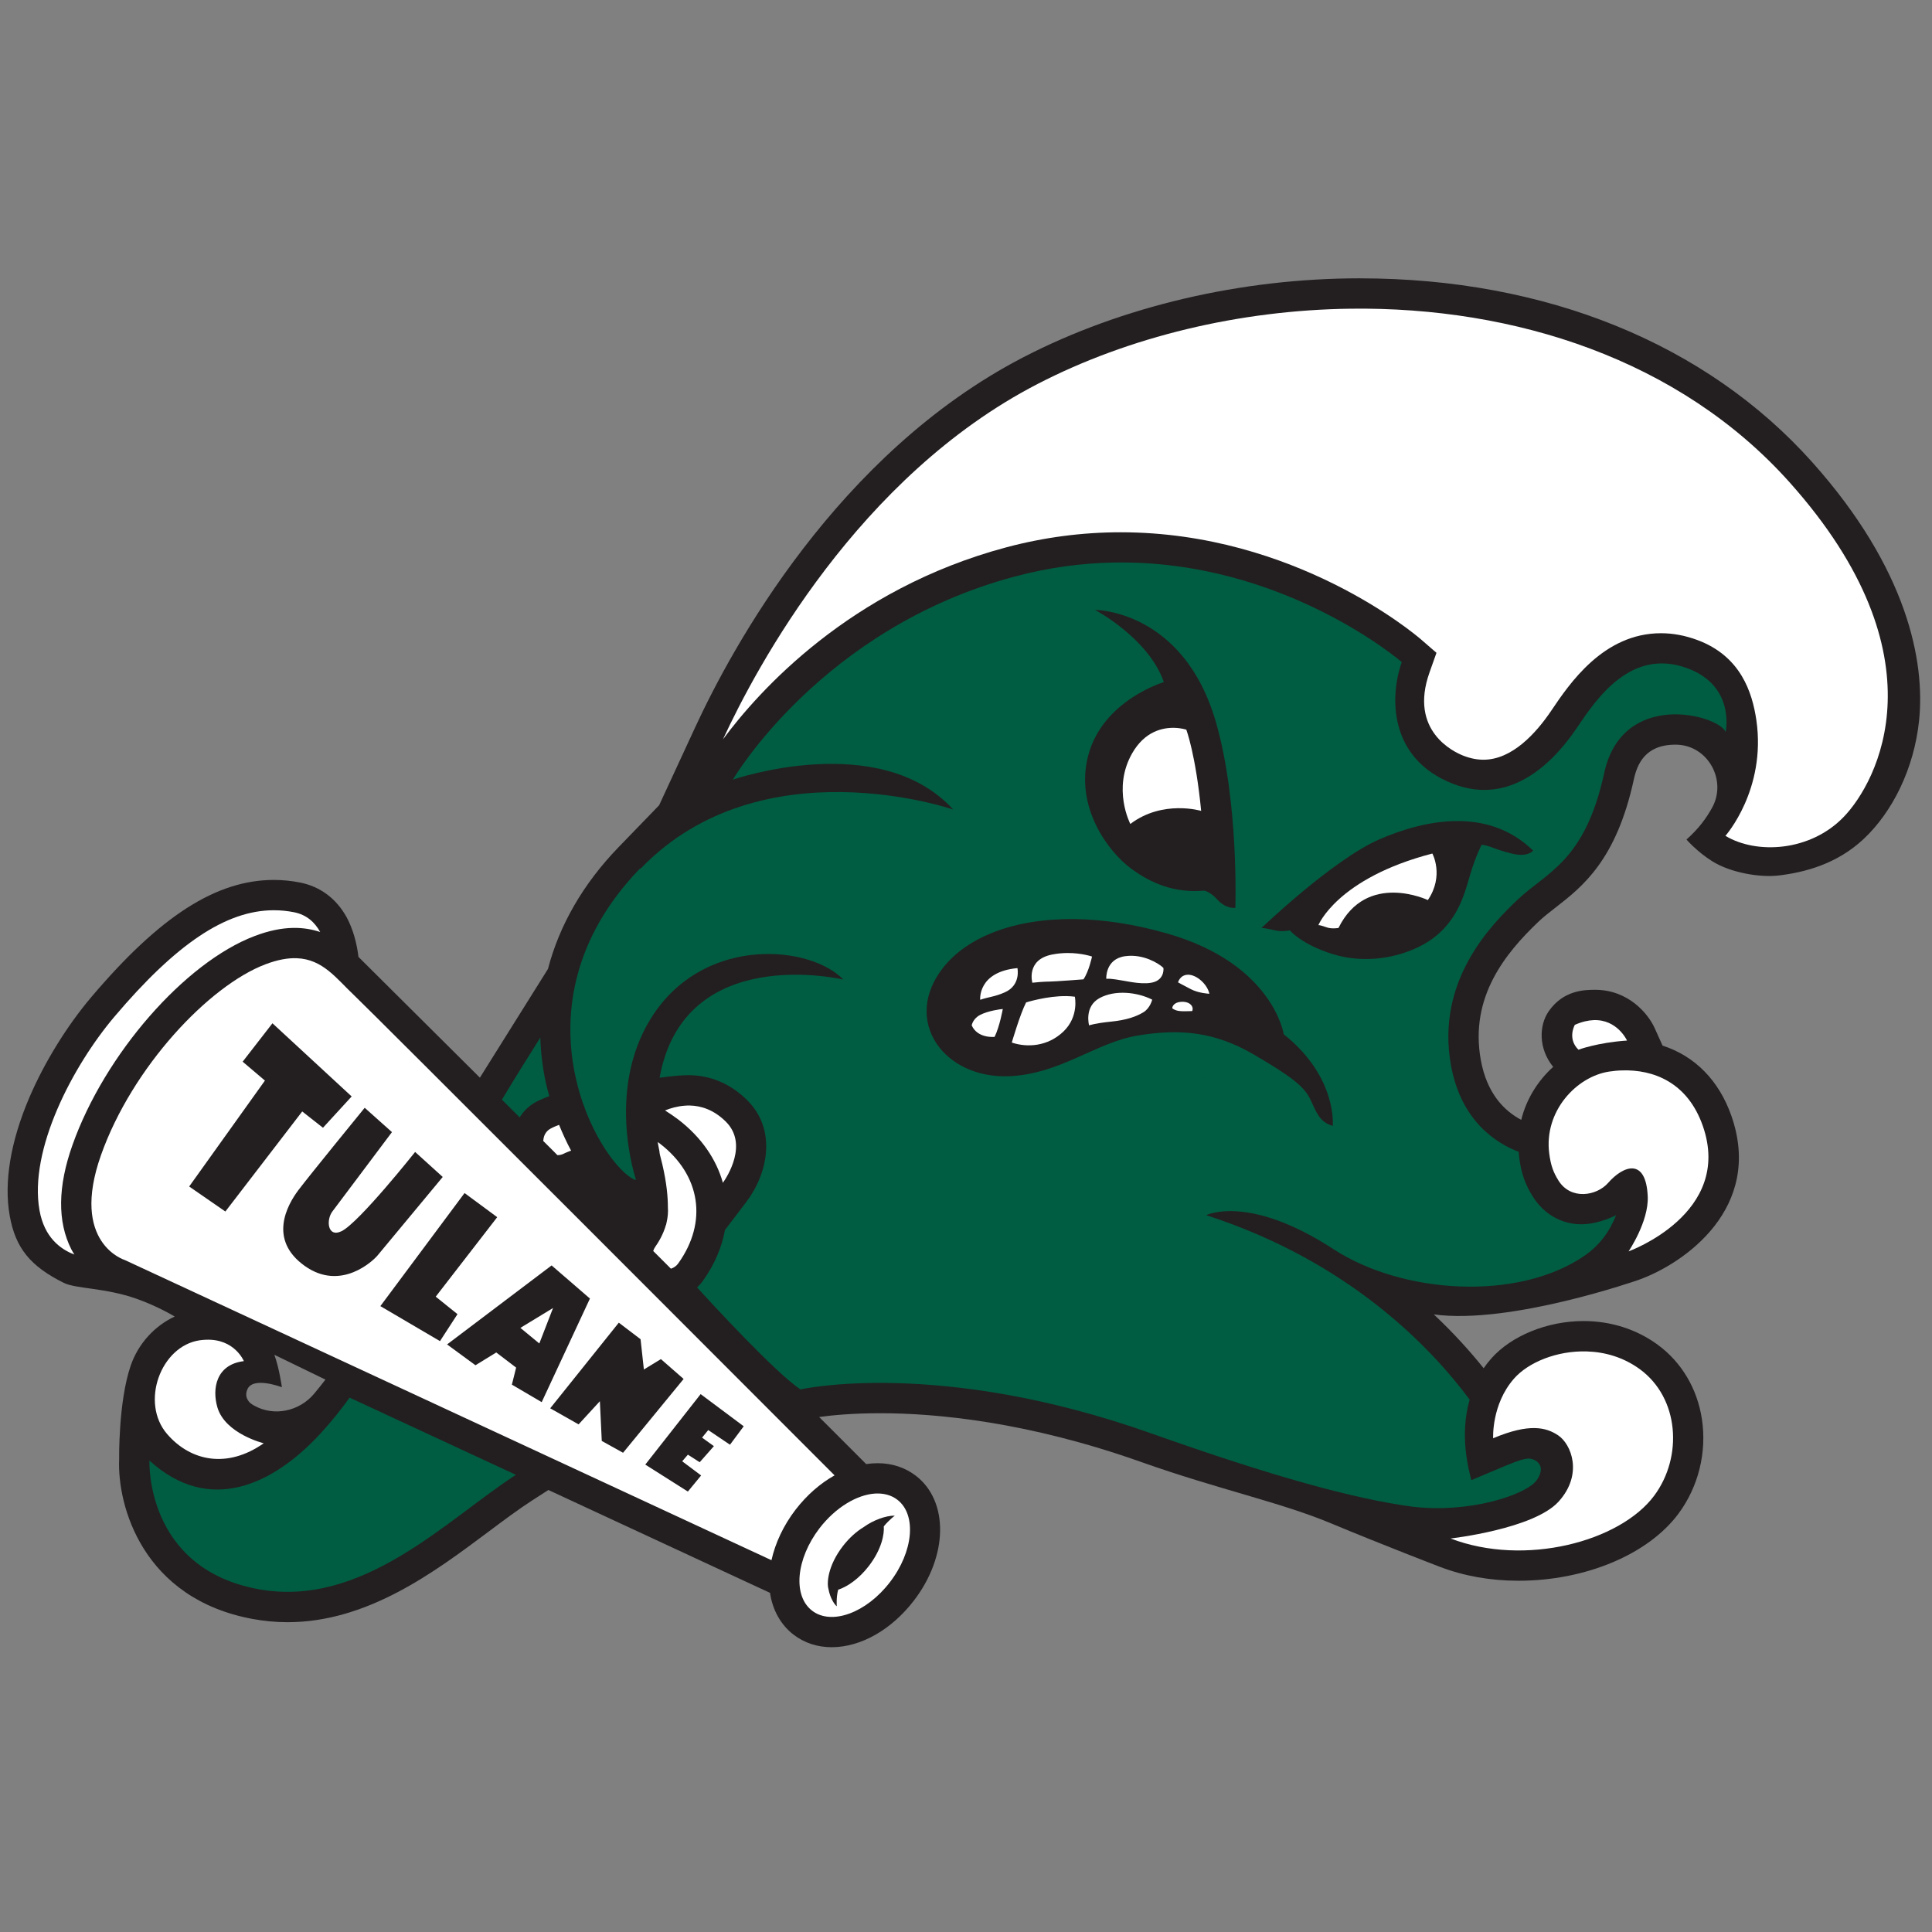
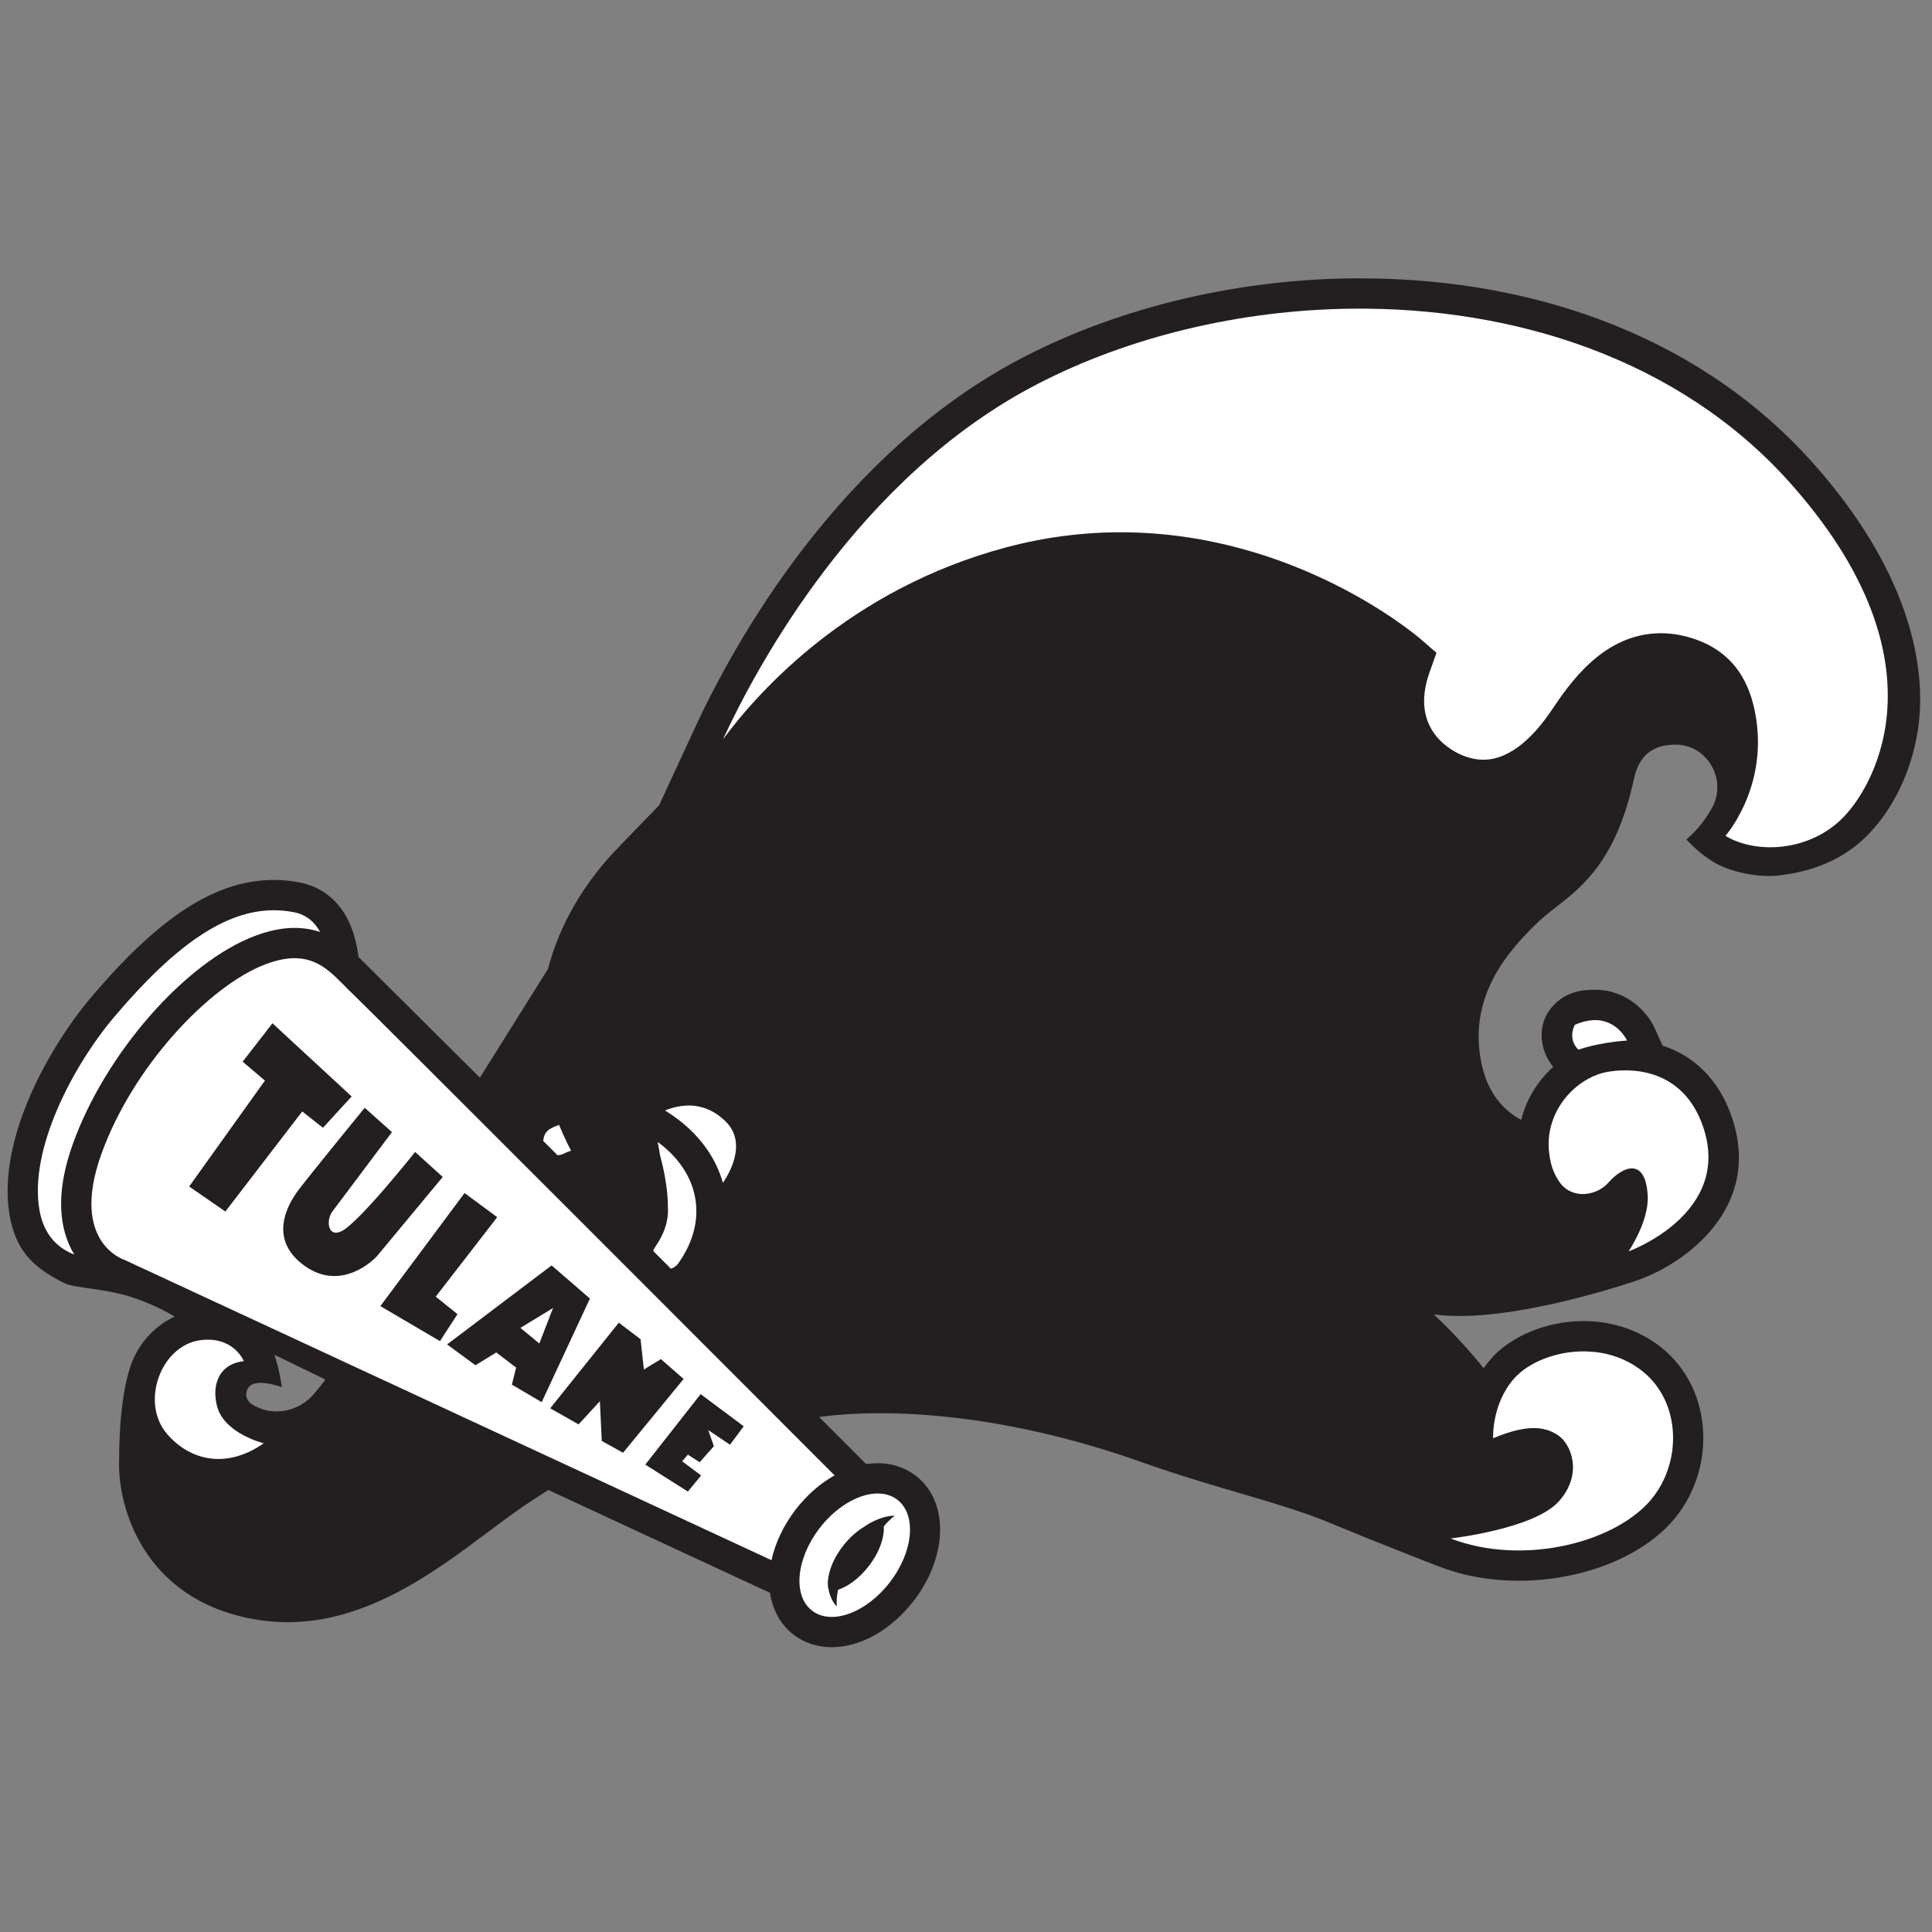
<svg xmlns="http://www.w3.org/2000/svg" width="250px" height="250px" viewBox="0 0 250 250" version="1.1">
  <rect x="0" y="0" width="250" height="250" fill="#808080" stroke="none" />
  <title>TULANE</title>
  <desc>Created with Sketch.</desc>
  <defs />
  <g id="Page-1" stroke="none" stroke-width="1" fill="none" fill-rule="evenodd">
    <g id="TULANE" fill-rule="nonzero">
      <g id="Tulane_Green_Wave_logo" transform="translate(0, 35)">
        <g id="Group" transform="translate(124.99, 89.387) scale(-1, 1) rotate(-180) translate(-124.99, -89.387) translate(0.488, 0.369)">
          <g id="Shape">
            <path d="M175.473,177.39 C160.137,177.39 144.691,173.771 131.98,167.201 C107.851,154.729 94.242,129.606 89.511,119.382 L84.803,109.204 L79.549,103.775 C74.97,99.042 71.895,93.685 70.419,88.023 L61.611,73.956 C61.611,73.956 46.257,89.234 45.899,89.579 C45.676,91.383 45.198,93.171 44.362,94.722 C43.02,97.147 40.925,98.701 38.3,99.214 C37.192,99.431 36.065,99.541 34.954,99.541 C27.495,99.541 20.208,94.866 11.327,84.38 C8.18,80.664 5.263,75.94 3.324,71.418 C0.879,65.714 -0.004,60.414 0.77,56.091 C1.52,51.901 3.429,49.564 7.759,47.407 C9.343,46.619 13.097,46.782 17.15,45.356 C19.964,44.365 22.12,43.047 22.12,43.047 C19.581,41.862 17.421,39.612 16.414,36.663 C14.812,31.964 14.93,24.565 14.93,24.565 C14.677,18.563 17.967,6.523 32.24,3.905 C33.719,3.633 35.229,3.494 36.727,3.494 C47.069,3.494 55.728,9.972 62.686,15.176 C64.711,16.691 66.624,18.121 68.394,19.263 L70.473,20.602 L97.697,7.965 L99.152,7.292 C99.483,5.058 100.538,3.157 102.2,1.878 C103.578,0.818 105.284,0.257 107.132,0.257 C110.889,0.257 114.863,2.51 117.761,6.28 C122.195,12.046 122.307,19.149 118.016,22.448 C116.637,23.507 114.932,24.068 113.085,24.068 C112.591,24.068 112.093,24.029 111.594,23.954 L110.285,25.265 C109.158,26.393 107.523,28.028 105.509,30.044 C107.065,30.261 109.754,30.535 113.402,30.535 C120.69,30.535 132.468,29.439 147.184,24.222 C157.244,20.656 165.207,19.018 171.752,16.283 C178.296,13.549 185.81,10.667 185.81,10.667 C188.942,9.468 192.372,8.858 196.005,8.858 C204.673,8.858 212.799,12.269 216.711,17.546 C219.287,21.02 220.39,25.475 219.738,29.77 C219.138,33.719 217.104,37.141 214.009,39.404 C211.273,41.404 207.953,42.462 204.409,42.462 C199.746,42.462 195.062,40.554 192.47,37.602 C192.112,37.194 191.787,36.777 191.495,36.357 C189.849,38.413 187.715,40.81 185.053,43.32 C194.989,41.967 211.571,47.798 211.571,47.798 C217.53,49.939 227.703,57.125 223.559,68.998 C221.951,73.604 218.808,76.761 214.647,78.102 L213.62,80.378 C212.791,82.216 210.235,85.325 205.916,85.325 C204.554,85.325 201.802,85.282 199.905,82.532 C198.667,80.736 198.552,77.733 200.493,75.353 C198.542,73.588 197.03,71.225 196.361,68.496 C194.228,69.616 191.915,71.844 191.122,76.273 C189.664,84.41 194.341,90.088 198.579,94.128 C199.23,94.749 199.981,95.334 200.779,95.953 C204.284,98.678 208.647,102.071 210.928,112.54 C211.349,114.474 212.365,117.05 216.318,117.046 L216.4,117.046 C220.507,116.998 223.047,112.422 221.034,108.842 C220.279,107.501 219.352,106.208 217.742,104.769 C217.742,104.769 219.095,103.208 221.047,101.977 C223.485,100.44 227.31,99.839 229.657,100.117 C232.959,100.507 237.175,101.567 240.666,104.841 C244.396,108.337 247.187,113.941 247.837,120.141 C248.634,127.75 246.375,139.776 234.002,153.612 C220.293,168.943 199.507,177.388 175.475,177.388 L175.473,177.39 Z M35.01,38.098 L41.624,34.886 C41.244,34.381 40.725,33.739 40.181,33.083 C38.276,30.785 34.972,30.061 32.376,31.532 C32.063,31.709 31.823,31.887 31.701,32.061 C31.252,32.652 31.339,33.178 31.518,33.612 C32.233,35.346 35.986,33.898 35.986,33.898 C35.986,33.898 35.641,36.426 35.01,38.098 L35.01,38.098 Z" fill="#231F20" />
            <path d="M174.335,4.179 C159.893,4.352 145.57,7.822 133.767,13.924 C110.56,25.919 97.419,50.493 93.062,59.908 C97.637,53.726 109.445,40.469 129.724,35.06 C134.574,33.766 139.554,33.111 144.514,33.111 C167.094,33.111 182.712,46.392 183.369,46.957 L185.391,48.71 L184.495,51.233 C181.795,58.813 187.642,61.54 188.837,62.009 C189.753,62.369 190.62,62.542 191.477,62.542 C195.182,62.542 198.289,59.095 200.242,56.201 C202.602,52.696 206.995,46.174 214.445,46.174 C215.989,46.174 217.562,46.466 219.126,47.045 C224.773,49.132 226.257,53.841 226.785,57.425 C228.09,66.417 222.781,72.393 222.781,72.393 C226.795,74.813 233.767,74.441 238.1,69.93 C242.383,65.485 251.297,49.25 231.078,26.641 C216.835,10.719 195.451,3.927 174.335,4.179 Z M34.913,82.02 C28.741,82.039 22.296,86.374 14.315,95.797 C8.932,102.159 3.22,113.015 4.626,120.864 C5.246,124.32 7.286,125.874 9.135,126.571 C8.999,126.342 8.86,126.133 8.735,125.884 C6.93,122.308 6.982,117.776 8.89,112.398 C13.051,100.665 23.415,88.78 32.486,85.347 C34.265,84.674 35.887,84.334 37.448,84.306 C38.756,84.285 39.909,84.491 40.944,84.839 C40.25,83.574 39.18,82.596 37.546,82.275 C36.671,82.104 35.795,82.018 34.913,82.02 L34.913,82.02 Z M37.907,88.228 C36.772,88.186 35.454,88.412 33.872,89.01 C26.566,91.775 16.625,102.308 12.582,113.702 C8.534,125.127 15.674,127.288 15.674,127.288 L99.34,166.123 C99.838,163.882 100.904,161.611 102.448,159.599 C103.912,157.696 105.655,156.182 107.507,155.147 C99.659,147.288 47.394,94.959 45.371,93.058 C43.069,90.894 41.311,88.353 37.907,88.228 Z M205.726,96.239 C205.018,96.266 204.212,96.446 203.295,96.848 C203.295,96.848 202.279,98.623 203.763,100.067 C203.763,100.067 206.224,99.141 210.048,98.882 C210.048,98.882 208.803,96.123 205.726,96.239 Z M209.421,102.746 C208.843,102.756 208.285,102.816 207.738,102.896 C203.455,103.553 199.291,108.065 199.979,113.473 C200.188,115.077 200.516,115.933 201.184,117.009 C202.787,119.549 206.104,118.991 207.588,117.318 C209.6,115.017 212.508,114.011 212.728,119.061 C212.867,122.308 210.248,126.163 210.248,126.163 C210.248,126.163 223.813,121.282 219.859,109.937 C217.877,104.26 213.435,102.617 209.421,102.746 L209.421,102.746 Z M88.763,107.288 C88.551,107.288 88.343,107.288 88.139,107.308 C87.157,107.378 86.272,107.637 85.567,107.925 C86.149,108.294 86.727,108.682 87.294,109.111 C90.272,111.402 92.201,114.24 93.054,117.288 C93.624,116.481 96.337,112.278 93.45,109.39 C91.899,107.846 90.248,107.318 88.763,107.288 L88.763,107.288 Z M71.858,109.798 L71.837,109.798 C71.188,110.037 70.784,110.256 70.722,110.296 C70.192,110.595 69.893,111.113 69.831,111.68 L69.803,111.87 C70.246,112.318 70.676,112.746 71.121,113.184 L71.642,113.712 C71.941,113.712 72.242,113.643 72.519,113.493 C72.563,113.473 72.835,113.334 73.276,113.174 L73.416,113.135 C72.846,112.079 72.33,110.953 71.858,109.798 L71.858,109.798 Z M84.614,112.019 C84.694,112.437 84.772,112.846 84.839,113.194 C84.857,113.344 84.865,113.503 84.902,113.643 C84.968,113.882 85.021,114.111 85.08,114.35 C85.129,114.549 85.177,114.738 85.219,114.908 C85.781,117.318 85.937,119.141 85.935,120.425 C85.987,121.113 85.918,121.77 85.775,122.388 C85.747,122.537 85.719,122.667 85.699,122.736 L85.686,122.736 C85.344,123.941 84.746,124.947 84.287,125.595 C84.172,125.754 84.095,125.924 84.038,126.113 C84.807,126.88 85.57,127.647 86.329,128.404 C86.696,128.284 87.03,128.065 87.271,127.726 C91.115,122.368 90.187,116.282 84.906,112.218 C84.807,112.149 84.712,112.089 84.614,112.019 L84.614,112.019 Z M26.141,137.597 C25.892,137.607 25.631,137.627 25.358,137.667 C20.296,138.404 17.637,145.744 21.137,149.798 C24.225,153.374 28.973,154.27 33.636,150.993 C33.636,150.993 28.666,149.778 27.648,146.362 C26.927,143.931 27.479,140.794 31.068,140.366 C31.068,140.366 29.876,137.437 26.141,137.597 L26.141,137.597 Z M204.866,139.111 C200.972,138.981 197.256,140.535 195.424,142.627 C192.486,145.973 192.725,150.346 192.725,150.346 C197.456,148.344 199.617,148.961 201.121,149.957 C202.844,151.093 204.398,155.007 201.201,158.533 C197.984,162.099 187.217,163.314 187.217,163.314 C196.808,166.989 209.149,163.732 213.571,157.766 C217.286,152.756 216.828,145.147 211.699,141.402 C209.597,139.868 207.197,139.18 204.866,139.111 L204.866,139.111 Z M112.794,157.497 C110.444,157.627 107.665,159.26 105.563,161.979 C102.515,165.953 102.077,170.724 104.597,172.657 C107.107,174.589 111.609,172.945 114.657,168.981 C117.715,165.017 118.143,160.236 115.633,158.304 C114.846,157.696 113.87,157.447 112.794,157.497 Z" fill="#FFFFFF" transform="translate(124.1, 88.82) scale(-1, 1) rotate(-180) translate(-124.1, -88.82) " />
-             <path d="M143.625,140.613 C139.568,140.537 135.285,139.992 130.835,138.805 C105.788,132.126 94.343,112.518 94.343,112.518 C94.343,112.518 113.311,119.096 122.861,108.649 C122.861,108.649 98.08,117.205 82.456,101.056 L82.371,100.963 L82.361,101.056 C64.954,83.063 77.236,62.51 81.725,60.715 L81.705,60.773 L81.82,60.715 C81.82,60.715 77.607,72.938 84.333,82.526 C91.191,92.303 104.398,91.054 108.643,86.647 C108.643,86.647 88.036,91.554 84.863,73.944 C86.233,74.139 87.545,74.278 88.609,74.278 C91.452,74.278 94.081,73.155 96.212,71.03 C100.086,67.165 98.845,61.479 96.052,57.83 L93.321,54.239 C92.916,52.003 91.974,49.763 90.451,47.64 C90.233,47.336 89.982,47.063 89.714,46.811 C91.826,44.496 99.806,35.835 103.087,33.614 C103.087,33.614 120.926,37.692 148.489,27.922 C164.204,22.353 174.681,19.46 182.299,18.437 C189.704,17.578 196.523,19.914 198.136,21.602 C198.595,22.082 199.161,23.116 198.764,23.835 C198.366,24.555 197.555,24.692 197.188,24.662 C196.759,24.625 196.133,24.493 194.237,23.699 L189.901,21.872 C189.531,23.34 188.36,27.656 189.683,32.295 C184.589,39.144 173.971,50.233 155.589,56.162 C155.589,56.162 161.059,58.939 172.078,51.756 C180.956,45.97 195.832,45.003 204.443,50.846 C206.523,52.256 207.813,54.089 208.631,56.162 C208.631,56.162 206.571,55.047 204.318,54.987 C201.644,54.917 199.292,56.288 197.866,58.557 C196.85,60.172 196.351,61.61 196.088,63.679 C196.059,63.908 196.054,64.13 196.037,64.356 C193.108,65.473 188.557,68.346 187.26,75.589 C185.301,86.526 192.484,93.742 195.87,96.969 C199.668,100.588 204.593,101.896 207.094,113.38 C209.467,124.273 221.919,120.883 222.809,118.687 C222.809,118.687 224.115,124.621 217.868,126.929 C210.573,129.623 206.115,123.011 203.585,119.257 C201.055,115.502 195.422,108.89 187.504,111.991 C179.121,115.275 179.355,123.383 180.9,127.727 C180.9,127.727 165.535,141.019 143.625,140.61 L143.625,140.613 Z M69.429,79.14 C67.772,76.522 66.129,73.88 64.462,71.109 C65.208,70.365 65.985,69.59 66.758,68.818 C67.248,69.606 67.933,70.286 68.794,70.773 C69.012,70.896 69.649,71.224 70.588,71.565 C70.423,72.163 70.259,72.761 70.129,73.366 C69.715,75.299 69.49,77.225 69.428,79.14 L69.429,79.14 Z M44.752,32.551 C43.616,30.977 42.355,29.394 40.97,27.894 C34.87,21.281 26.618,17.334 18.85,24.408 C18.85,24.408 18.26,10.46 32.953,7.766 C46.486,5.283 57.391,16.831 66.274,22.562 L44.753,32.551 L44.752,32.551 Z" fill="#005D41" />
-             <path d="M141.198,134.487 C141.198,134.487 148.136,130.84 150.111,125.142 C150.111,125.142 142.184,122.795 140.316,115.61 C138.593,108.971 142.886,103.22 145.857,101.023 C148.473,99.088 151.494,97.823 155.294,98.157 C155.294,98.157 156.016,98.127 157.074,96.959 C157.457,96.536 158.306,95.838 159.367,95.928 C159.367,95.928 159.839,109.629 156.852,119.964 C152.644,134.526 141.198,134.486 141.198,134.486 L141.198,134.487 Z M187.878,107.161 C184.364,107.115 180.877,106.039 178.029,104.806 C172.014,102.201 162.749,93.328 162.749,93.328 C163.006,93.323 163.448,93.262 164.475,93.021 C165.5,92.778 166.416,93.021 166.416,93.021 C166.416,93.021 167.896,91.199 172.003,89.931 C176.166,88.646 180.606,89.479 183.663,91.173 C188.087,93.622 189.001,97.709 189.749,100.222 C190.495,102.735 191.243,104.094 191.243,104.094 C192.397,103.958 192.625,103.588 195.112,102.958 C197.223,102.421 197.898,103.339 197.898,103.339 C194.936,106.224 191.393,107.208 187.879,107.161 L187.878,107.161 Z M138.653,94.476 C130.732,94.591 124.711,92.132 121.625,88.282 C116.108,81.396 121.625,73.736 130.198,74.147 C136.758,74.461 141.278,78.479 146.659,79.392 C152.193,80.33 156.691,79.892 161.707,76.974 C166.723,74.055 168.273,72.778 169.049,71.182 C169.823,69.586 170.189,68.219 171.967,67.718 C171.967,67.718 172.605,74.01 165.629,79.573 C165.629,79.573 164.259,88.692 150.535,92.614 C146.246,93.84 142.254,94.424 138.653,94.476 L138.653,94.476 Z M34.767,80.992 L30.913,76.024 L33.795,73.579 L23.992,59.872 L28.674,56.635 L38.619,69.583 L41.304,67.474 L45.017,71.525 L34.767,80.993 L34.767,80.992 Z M151.416,74.475 C151.281,74.479 151.144,74.47 151.009,74.472 C151.144,74.471 151.281,74.477 151.416,74.474 C152.416,74.448 153.405,74.353 154.355,74.169 C155.342,73.977 156.238,73.779 157.059,73.57 C156.238,73.779 155.342,73.979 154.355,74.171 C153.405,74.355 152.416,74.45 151.416,74.476 L151.416,74.475 Z M157.059,73.569 C158.291,73.255 159.353,72.916 160.298,72.54 C159.353,72.916 158.29,73.255 157.059,73.569 Z M151.009,74.471 C150.675,74.474 150.341,74.475 150.005,74.464 C150.341,74.475 150.675,74.474 151.009,74.471 Z M150.005,74.464 C149.813,74.457 149.622,74.444 149.429,74.433 C149.621,74.444 149.813,74.458 150.005,74.464 Z M149.429,74.433 C149.151,74.417 148.874,74.402 148.597,74.378 C148.874,74.402 149.151,74.417 149.429,74.433 Z M148.597,74.378 C148.368,74.359 148.142,74.333 147.914,74.308 C148.141,74.333 148.368,74.359 148.597,74.378 Z M147.914,74.308 C147.669,74.282 147.425,74.255 147.182,74.223 C147.425,74.255 147.669,74.282 147.914,74.308 Z M147.182,74.223 C146.974,74.195 146.768,74.166 146.562,74.135 C146.768,74.166 146.974,74.195 147.182,74.223 Z M146.562,74.135 C146.352,74.104 146.148,74.069 145.941,74.034 C146.147,74.069 146.353,74.104 146.562,74.135 Z M145.941,74.034 C145.505,73.961 145.098,73.873 144.677,73.787 C145.096,73.872 145.508,73.961 145.941,74.034 Z M144.677,73.787 C144.137,73.678 143.615,73.569 143.107,73.447 C143.611,73.568 144.141,73.678 144.677,73.787 Z M143.107,73.447 C142.759,73.363 142.44,73.281 142.111,73.194 C142.435,73.28 142.765,73.364 143.107,73.447 Z M142.111,73.194 C141.635,73.068 141.194,72.947 140.765,72.82 C141.188,72.946 141.642,73.069 142.111,73.194 Z M140.765,72.82 C140.472,72.733 140.203,72.654 139.936,72.569 C140.197,72.651 140.48,72.736 140.765,72.82 Z M139.936,72.569 C139.49,72.429 139.108,72.304 138.744,72.178 C139.1,72.301 139.503,72.433 139.936,72.569 Z M138.744,72.178 C138.574,72.12 138.47,72.086 138.32,72.032 C138.446,72.077 138.604,72.13 138.744,72.178 Z M138.32,72.032 C137.356,71.691 136.756,71.445 136.756,71.445 C136.756,71.445 137.394,71.702 138.32,72.032 Z M147.651,71.647 C146.757,71.591 145.899,71.468 145.019,71.354 C143.26,71.124 141.952,71.047 140.705,71.077 C141.952,71.046 143.259,71.122 145.019,71.352 C145.899,71.466 146.757,71.591 147.651,71.647 L147.651,71.647 Z M152.137,71.175 C152.424,71.093 152.719,71 153.022,70.894 C152.718,71 152.424,71.093 152.137,71.175 Z M46.704,70.058 C46.704,70.058 39.535,61.284 38.111,59.386 C36.687,57.487 34.174,52.994 38.942,49.597 C43.649,46.244 47.843,50.309 48.377,50.962 C48.91,51.614 56.8,61.107 56.8,61.107 L53.229,64.342 C53.229,64.342 45.976,55.202 43.714,54.092 C41.896,53.2 41.689,55.532 42.518,56.635 C43.167,57.499 50.231,66.91 50.231,66.91 L46.704,70.058 L46.704,70.058 Z M167.08,67.805 C167.56,67.329 168.056,66.82 168.588,66.272 L168.59,66.272 C168.058,66.82 167.56,67.329 167.081,67.805 L167.08,67.805 Z M59.627,59.026 L48.731,44.394 L56.445,39.864 L58.709,43.354 L55.894,45.618 L63.851,55.903 L59.627,59.025 L59.627,59.026 Z M70.891,49.659 L57.363,39.436 L61.035,36.742 L63.728,38.396 L66.299,36.437 L65.749,34.233 L69.607,31.968 L75.849,45.373 L70.891,49.659 L70.891,49.659 Z M71.076,44.15 L69.3,39.559 L66.85,41.578 L71.076,44.15 Z M79.585,42.251 L70.708,31.171 L74.381,29.091 L77.136,32.089 L77.381,26.947 L80.135,25.418 L87.971,34.968 L85.032,37.538 L82.83,36.192 L82.4,40.11 L79.585,42.251 L79.585,42.251 Z M90.175,33.007 L83.012,23.887 L88.522,20.397 L90.236,22.479 L87.788,24.315 L88.522,25.173 L90.053,24.193 L91.889,26.274 L90.358,27.377 L91.156,28.356 L93.971,26.459 L95.747,28.846 L90.175,33.007 L90.175,33.007 Z M115.305,17.282 C114.114,17.295 112.485,16.678 111.276,15.804 C110.386,15.263 109.427,14.441 108.58,13.339 C106.602,10.767 106.496,8.531 106.71,7.812 C106.921,6.598 107.521,5.743 107.792,5.556 C107.792,5.556 107.698,6.725 107.973,7.7 C109.131,8.067 110.658,9.099 111.935,10.76 C113.635,12.969 113.952,14.932 113.873,15.897 C114.602,16.775 115.305,17.282 115.305,17.282 L115.305,17.282 Z" fill="#231F20" />
-             <path d="M151.494,119.223 C149.978,119.265 147.652,118.788 146.022,115.945 C143.39,111.354 145.777,106.785 145.777,106.785 C149.98,109.967 154.941,108.477 154.941,108.477 C154.235,115.772 153.021,118.986 153.021,118.986 C153.021,118.986 152.403,119.198 151.494,119.223 L151.494,119.223 Z M184.858,102.958 C172.55,99.763 170.111,93.694 170.111,93.694 C170.307,93.703 170.618,93.592 171.253,93.385 C171.886,93.178 172.712,93.327 172.712,93.327 C176.354,100.703 184.277,96.937 184.277,96.937 C186.419,100.09 184.859,102.958 184.859,102.958 L184.858,102.958 Z M137.634,90.086 C137.014,90.082 136.333,90.026 135.621,89.882 C132.246,89.199 133.098,86.24 133.098,86.24 C133.42,86.286 134.654,86.39 135.321,86.39 C135.99,86.39 139.712,86.678 139.712,86.678 C140.427,87.727 140.819,89.629 140.819,89.629 C140.819,89.629 139.496,90.096 137.634,90.086 L137.634,90.086 Z M146.042,89.726 C145.735,89.735 145.417,89.72 145.093,89.673 C142.5,89.305 142.663,86.748 142.663,86.748 C143.412,86.805 144.472,86.552 144.922,86.495 C145.371,86.437 147.674,85.882 148.952,86.366 C150.232,86.85 150.059,88.143 150.059,88.143 C149.868,88.404 148.195,89.663 146.042,89.726 L146.042,89.726 Z M131.167,88.133 C125.984,87.643 126.35,84.032 126.35,84.032 C127.517,84.43 128.183,84.403 129.529,84.995 C131.652,85.927 131.167,88.133 131.167,88.133 L131.167,88.133 Z M153.252,87.277 C152.192,87.266 151.951,86.287 151.951,86.287 C151.951,86.287 152.595,85.93 153.62,85.4 C154.646,84.869 156.007,84.812 156.007,84.812 C155.719,86.102 154.313,87.288 153.252,87.277 L153.252,87.277 Z M145.228,84.931 C144.016,84.996 142.795,84.801 141.786,84.248 C139.77,83.141 140.438,80.721 140.438,80.721 C140.438,80.721 141.189,80.998 143.263,81.205 C145.337,81.413 146.545,81.872 147.443,82.402 C148.343,82.932 148.608,84.051 148.608,84.051 C147.641,84.541 146.439,84.866 145.228,84.931 L145.228,84.931 Z M137.53,84.509 C135,84.55 132.291,83.693 132.291,83.693 C131.518,82.208 130.437,78.497 130.437,78.497 C132.431,77.829 135.08,77.978 137.119,79.925 C139.159,81.873 138.596,84.431 138.596,84.431 C138.25,84.479 137.891,84.503 137.53,84.509 L137.53,84.509 Z M152.674,83.771 C152.552,83.779 152.42,83.778 152.283,83.764 C151.19,83.648 151.2,82.933 151.2,82.933 C151.742,82.519 152.388,82.566 152.657,82.55 C152.875,82.537 153.783,82.575 153.783,82.575 C154.015,83.15 153.532,83.716 152.674,83.772 L152.674,83.771 Z M129.274,82.841 C129.051,82.834 127.338,82.611 126.308,82.057 C125.377,81.557 125.251,80.721 125.251,80.721 C126.023,78.985 128.212,79.235 128.212,79.235 C128.865,80.551 129.274,82.841 129.274,82.841 L129.274,82.841 Z" fill="#FFFFFF" />
+             <path d="M141.198,134.487 C141.198,134.487 148.136,130.84 150.111,125.142 C150.111,125.142 142.184,122.795 140.316,115.61 C138.593,108.971 142.886,103.22 145.857,101.023 C148.473,99.088 151.494,97.823 155.294,98.157 C155.294,98.157 156.016,98.127 157.074,96.959 C157.457,96.536 158.306,95.838 159.367,95.928 C159.367,95.928 159.839,109.629 156.852,119.964 C152.644,134.526 141.198,134.486 141.198,134.486 L141.198,134.487 Z M187.878,107.161 C184.364,107.115 180.877,106.039 178.029,104.806 C172.014,102.201 162.749,93.328 162.749,93.328 C163.006,93.323 163.448,93.262 164.475,93.021 C165.5,92.778 166.416,93.021 166.416,93.021 C166.416,93.021 167.896,91.199 172.003,89.931 C176.166,88.646 180.606,89.479 183.663,91.173 C188.087,93.622 189.001,97.709 189.749,100.222 C190.495,102.735 191.243,104.094 191.243,104.094 C192.397,103.958 192.625,103.588 195.112,102.958 C197.223,102.421 197.898,103.339 197.898,103.339 C194.936,106.224 191.393,107.208 187.879,107.161 L187.878,107.161 Z M138.653,94.476 C130.732,94.591 124.711,92.132 121.625,88.282 C116.108,81.396 121.625,73.736 130.198,74.147 C136.758,74.461 141.278,78.479 146.659,79.392 C152.193,80.33 156.691,79.892 161.707,76.974 C166.723,74.055 168.273,72.778 169.049,71.182 C169.823,69.586 170.189,68.219 171.967,67.718 C171.967,67.718 172.605,74.01 165.629,79.573 C165.629,79.573 164.259,88.692 150.535,92.614 C146.246,93.84 142.254,94.424 138.653,94.476 L138.653,94.476 Z M34.767,80.992 L30.913,76.024 L33.795,73.579 L23.992,59.872 L28.674,56.635 L38.619,69.583 L41.304,67.474 L45.017,71.525 L34.767,80.993 L34.767,80.992 Z M151.416,74.475 C151.281,74.479 151.144,74.47 151.009,74.472 C151.144,74.471 151.281,74.477 151.416,74.474 C152.416,74.448 153.405,74.353 154.355,74.169 C155.342,73.977 156.238,73.779 157.059,73.57 C156.238,73.779 155.342,73.979 154.355,74.171 C153.405,74.355 152.416,74.45 151.416,74.476 L151.416,74.475 Z M157.059,73.569 C158.291,73.255 159.353,72.916 160.298,72.54 C159.353,72.916 158.29,73.255 157.059,73.569 Z M151.009,74.471 C150.675,74.474 150.341,74.475 150.005,74.464 C150.341,74.475 150.675,74.474 151.009,74.471 Z M150.005,74.464 C149.813,74.457 149.622,74.444 149.429,74.433 C149.621,74.444 149.813,74.458 150.005,74.464 Z M149.429,74.433 C149.151,74.417 148.874,74.402 148.597,74.378 C148.874,74.402 149.151,74.417 149.429,74.433 Z M148.597,74.378 C148.368,74.359 148.142,74.333 147.914,74.308 C148.141,74.333 148.368,74.359 148.597,74.378 Z M147.914,74.308 C147.669,74.282 147.425,74.255 147.182,74.223 C147.425,74.255 147.669,74.282 147.914,74.308 Z M147.182,74.223 C146.974,74.195 146.768,74.166 146.562,74.135 C146.768,74.166 146.974,74.195 147.182,74.223 Z M146.562,74.135 C146.352,74.104 146.148,74.069 145.941,74.034 C146.147,74.069 146.353,74.104 146.562,74.135 Z M145.941,74.034 C145.505,73.961 145.098,73.873 144.677,73.787 C145.096,73.872 145.508,73.961 145.941,74.034 Z M144.677,73.787 C144.137,73.678 143.615,73.569 143.107,73.447 C143.611,73.568 144.141,73.678 144.677,73.787 Z M143.107,73.447 C142.759,73.363 142.44,73.281 142.111,73.194 C142.435,73.28 142.765,73.364 143.107,73.447 Z M142.111,73.194 C141.635,73.068 141.194,72.947 140.765,72.82 C141.188,72.946 141.642,73.069 142.111,73.194 Z M140.765,72.82 C140.472,72.733 140.203,72.654 139.936,72.569 C140.197,72.651 140.48,72.736 140.765,72.82 Z M139.936,72.569 C139.49,72.429 139.108,72.304 138.744,72.178 C139.1,72.301 139.503,72.433 139.936,72.569 Z M138.744,72.178 C138.574,72.12 138.47,72.086 138.32,72.032 C138.446,72.077 138.604,72.13 138.744,72.178 Z M138.32,72.032 C137.356,71.691 136.756,71.445 136.756,71.445 C136.756,71.445 137.394,71.702 138.32,72.032 Z M147.651,71.647 C146.757,71.591 145.899,71.468 145.019,71.354 C143.26,71.124 141.952,71.047 140.705,71.077 C141.952,71.046 143.259,71.122 145.019,71.352 C145.899,71.466 146.757,71.591 147.651,71.647 L147.651,71.647 Z M152.137,71.175 C152.424,71.093 152.719,71 153.022,70.894 C152.718,71 152.424,71.093 152.137,71.175 Z M46.704,70.058 C46.704,70.058 39.535,61.284 38.111,59.386 C36.687,57.487 34.174,52.994 38.942,49.597 C43.649,46.244 47.843,50.309 48.377,50.962 C48.91,51.614 56.8,61.107 56.8,61.107 L53.229,64.342 C53.229,64.342 45.976,55.202 43.714,54.092 C41.896,53.2 41.689,55.532 42.518,56.635 C43.167,57.499 50.231,66.91 50.231,66.91 L46.704,70.058 L46.704,70.058 Z M167.08,67.805 C167.56,67.329 168.056,66.82 168.588,66.272 L168.59,66.272 C168.058,66.82 167.56,67.329 167.081,67.805 L167.08,67.805 Z M59.627,59.026 L48.731,44.394 L56.445,39.864 L58.709,43.354 L55.894,45.618 L63.851,55.903 L59.627,59.025 L59.627,59.026 Z M70.891,49.659 L57.363,39.436 L61.035,36.742 L63.728,38.396 L66.299,36.437 L65.749,34.233 L69.607,31.968 L75.849,45.373 L70.891,49.659 L70.891,49.659 Z M71.076,44.15 L69.3,39.559 L66.85,41.578 L71.076,44.15 Z M79.585,42.251 L70.708,31.171 L74.381,29.091 L77.136,32.089 L77.381,26.947 L80.135,25.418 L87.971,34.968 L85.032,37.538 L82.83,36.192 L82.4,40.11 L79.585,42.251 L79.585,42.251 Z M90.175,33.007 L83.012,23.887 L88.522,20.397 L90.236,22.479 L87.788,24.315 L88.522,25.173 L90.053,24.193 L91.889,26.274 L91.156,28.356 L93.971,26.459 L95.747,28.846 L90.175,33.007 L90.175,33.007 Z M115.305,17.282 C114.114,17.295 112.485,16.678 111.276,15.804 C110.386,15.263 109.427,14.441 108.58,13.339 C106.602,10.767 106.496,8.531 106.71,7.812 C106.921,6.598 107.521,5.743 107.792,5.556 C107.792,5.556 107.698,6.725 107.973,7.7 C109.131,8.067 110.658,9.099 111.935,10.76 C113.635,12.969 113.952,14.932 113.873,15.897 C114.602,16.775 115.305,17.282 115.305,17.282 L115.305,17.282 Z" fill="#231F20" />
          </g>
        </g>
      </g>
    </g>
  </g>
</svg>